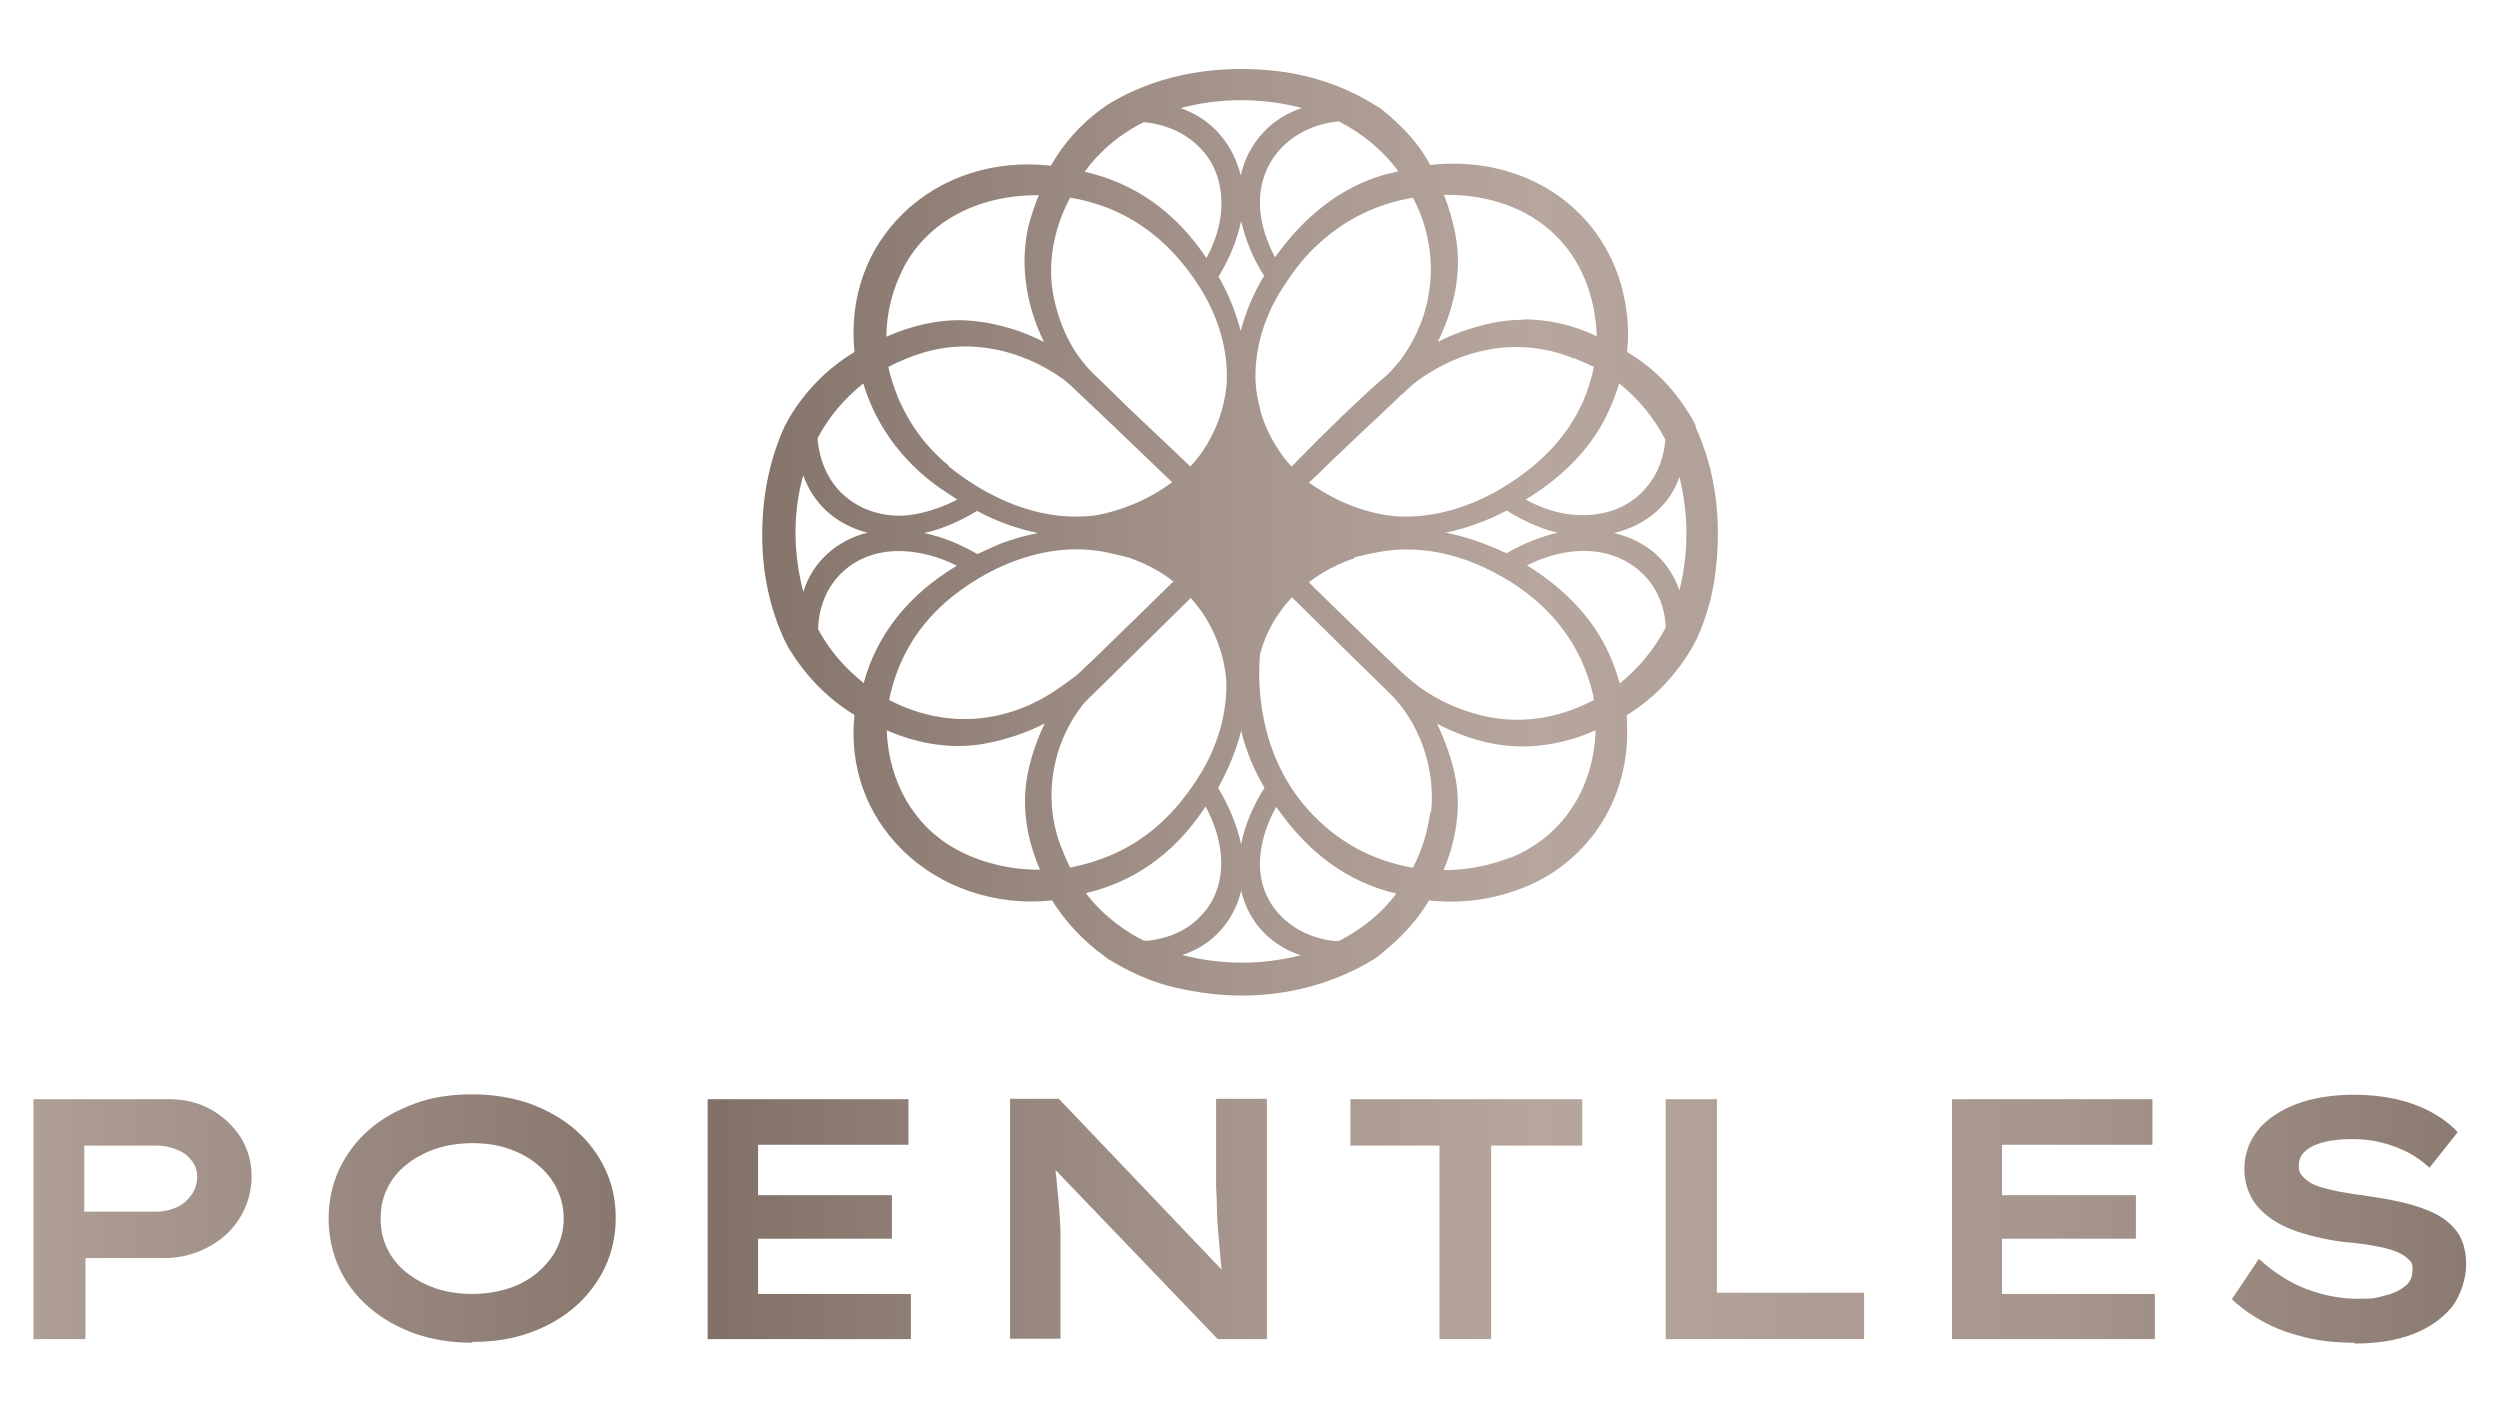
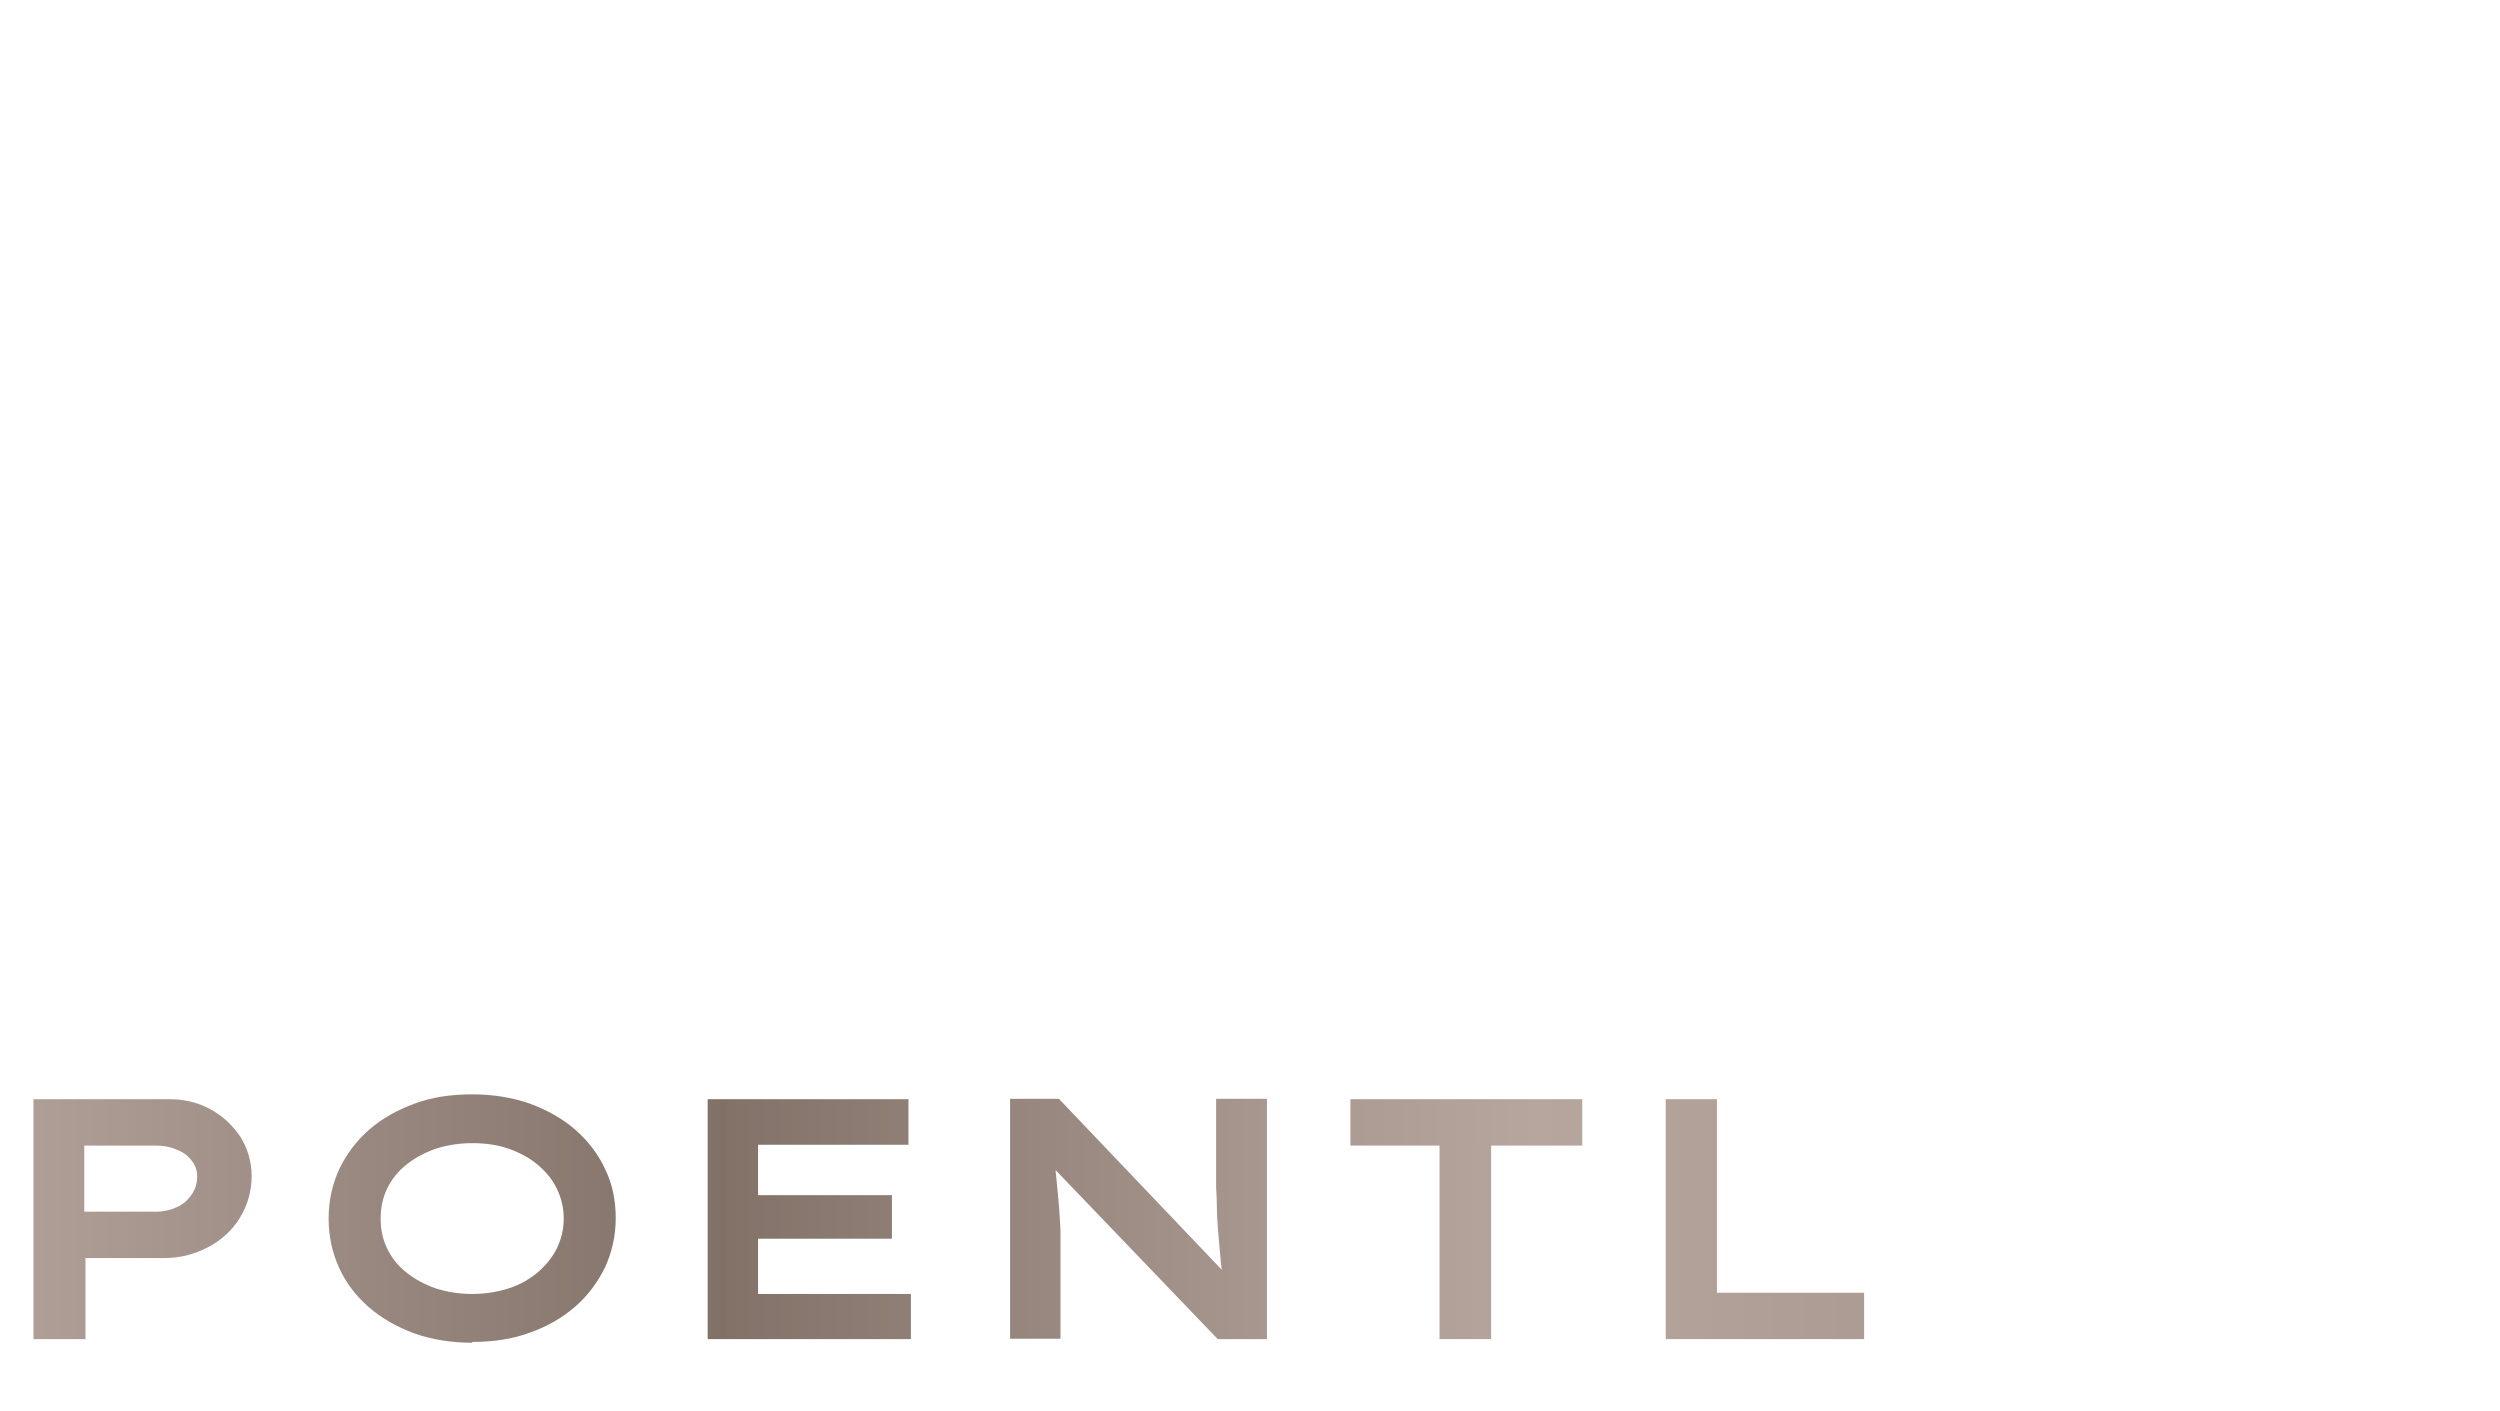
<svg xmlns="http://www.w3.org/2000/svg" id="Layer_1" viewBox="0 0 620 350">
  <defs>
    <style>      .st0 {        clip-path: url(#clippath-6);      }      .st1 {        clip-path: url(#clippath-7);      }      .st2 {        clip-path: url(#clippath-4);      }      .st3 {        fill: none;      }      .st4 {        clip-path: url(#clippath-1);      }      .st5 {        clip-path: url(#clippath-5);      }      .st6 {        clip-path: url(#clippath-8);      }      .st7 {        clip-path: url(#clippath-3);      }      .st8 {        clip-path: url(#clippath-2);      }      .st9 {        fill: url(#linear-gradient);      }      .st10 {        clip-path: url(#clippath);      }    </style>
    <clipPath id="clippath">
      <path class="st3" d="M8.3,332.1v-59.5h33.7c3.7,0,7.1.8,10.2,2.5,3.1,1.7,5.5,4,7.4,6.8,1.8,2.9,2.8,6.1,2.8,9.8s-1,7.2-2.9,10.3c-1.9,3.1-4.5,5.5-7.9,7.3s-7,2.7-10.9,2.7h-19.5v20.1h-12.7ZM20.9,300.5h17.8c1.9,0,3.6-.4,5.1-1.1,1.6-.7,2.8-1.8,3.7-3.1.9-1.3,1.4-2.8,1.4-4.5s-.5-2.9-1.4-4c-.9-1.2-2.1-2.1-3.7-2.7-1.6-.7-3.3-1-5.1-1h-17.8v16.4Z" />
    </clipPath>
    <linearGradient id="linear-gradient" x1="-20.2" y1="181.7" x2="648.5" y2="181.7" gradientUnits="userSpaceOnUse">
      <stop offset="0" stop-color="#b6a69e" />
      <stop offset=".3" stop-color="#807066" />
      <stop offset=".3" stop-color="#827268" />
      <stop offset=".5" stop-color="#a7978f" />
      <stop offset=".6" stop-color="#b6a69e" />
      <stop offset=".8" stop-color="#a5958c" />
      <stop offset="1" stop-color="#807066" />
    </linearGradient>
    <clipPath id="clippath-1">
      <path class="st3" d="M117.1,333c-5.2,0-10-.8-14.3-2.3-4.3-1.6-8.1-3.7-11.3-6.5-3.2-2.8-5.7-6-7.4-9.8-1.7-3.7-2.6-7.8-2.6-12.2s.9-8.4,2.6-12.2c1.8-3.7,4.2-7,7.4-9.8,3.2-2.8,7-4.9,11.3-6.5,4.3-1.6,9.1-2.3,14.3-2.3s10,.8,14.3,2.3c4.3,1.6,8.1,3.7,11.3,6.5,3.2,2.8,5.7,6.1,7.4,9.8,1.8,3.7,2.6,7.8,2.6,12.1s-.9,8.3-2.6,12.1c-1.8,3.7-4.2,7-7.4,9.8-3.2,2.8-7,5-11.3,6.5-4.3,1.6-9.1,2.3-14.3,2.3ZM117.1,320.9c3.3,0,6.3-.5,9.1-1.4,2.8-.9,5.2-2.3,7.2-4,2-1.7,3.6-3.7,4.7-5.9,1.1-2.3,1.7-4.7,1.7-7.4s-.6-5.1-1.7-7.4c-1.1-2.3-2.7-4.2-4.7-5.9-2-1.7-4.4-3-7.2-4-2.8-1-5.9-1.4-9.1-1.4s-6.3.5-9.1,1.4c-2.8,1-5.2,2.3-7.3,4-2.1,1.7-3.6,3.6-4.7,5.9-1.1,2.3-1.6,4.7-1.6,7.4s.5,5.1,1.6,7.4c1.1,2.3,2.6,4.2,4.7,5.9,2.1,1.7,4.5,3,7.3,4,2.8.9,5.8,1.4,9.1,1.4Z" />
    </clipPath>
    <clipPath id="clippath-2">
      <polygon class="st3" points="225.9 320.9 225.9 332.1 175.5 332.1 175.5 272.6 225.3 272.6 225.3 283.9 188 283.9 188 296.4 221.2 296.4 221.2 307.2 188 307.2 188 320.9 225.9 320.9" />
    </clipPath>
    <clipPath id="clippath-3">
      <path class="st3" d="M314.2,272.6v59.5h-12.2l-40.2-41.9c0,.4,0,.7.1,1.1.1,1.4.3,2.8.4,4.2s.3,3,.4,4.5c.1,1.6.2,3.2.3,5,0,1.8,0,3.6,0,5.6v21.4h-12.5v-59.5h12.1l40.4,42.4c-.2-1.3-.3-2.5-.4-3.8-.2-1.9-.3-3.8-.5-5.6-.1-1.9-.3-3.7-.3-5.6,0-1.8-.1-3.7-.2-5.5,0-1.8,0-3.7,0-5.7v-16.2h12.5Z" />
    </clipPath>
    <clipPath id="clippath-4">
      <path class="st3" d="M357,332.1v-48h-22.1v-11.5h57.5v11.5h-22.6v48h-12.7Z" />
    </clipPath>
    <clipPath id="clippath-5">
      <path class="st3" d="M413.1,332.1v-59.5h12.7v48h36.5v11.5h-49.2Z" />
    </clipPath>
    <clipPath id="clippath-6">
      <polygon class="st3" points="534.4 320.9 534.4 332.1 484.1 332.1 484.1 272.6 533.8 272.6 533.8 283.9 496.5 283.9 496.5 296.4 529.7 296.4 529.7 307.2 496.5 307.2 496.5 320.9 534.4 320.9" />
    </clipPath>
    <clipPath id="clippath-7">
      <path class="st3" d="M584,333c-4.4,0-8.5-.4-12.2-1.3-3.7-.9-7.1-2.1-10.1-3.7-3-1.6-5.8-3.5-8.2-5.8l6.7-10c4,3.6,8,6.1,12.1,7.6,4.1,1.5,8.2,2.3,12.5,2.3s4.2-.2,6.3-.7c2.1-.5,3.8-1.2,5.2-2.3,1.4-1,2-2.4,2-4.2s-.3-1.9-1-2.6c-.7-.7-1.6-1.3-2.8-1.8-1.2-.5-2.5-.9-4-1.2-1.5-.3-3-.6-4.6-.8-1.6-.2-3.2-.4-4.8-.5-3.7-.5-7.1-1.2-10.2-2.2-3-.9-5.6-2.1-7.7-3.6s-3.8-3.2-4.9-5.3c-1.1-2.1-1.7-4.4-1.7-7s.7-5.5,2.1-7.8c1.4-2.3,3.3-4.2,5.8-5.8,2.5-1.6,5.4-2.8,8.6-3.6,3.3-.8,6.8-1.2,10.6-1.2s7.7.4,11,1.2c3.3.8,6.1,1.9,8.6,3.3,2.5,1.4,4.6,3,6.2,4.8l-7,8.8c-1.6-1.5-3.4-2.8-5.5-3.9-2.1-1-4.3-1.9-6.6-2.4-2.3-.6-4.7-.8-7.1-.8s-4.8.2-6.8.7c-2,.5-3.6,1.2-4.7,2.2-1.2,1-1.7,2.2-1.7,3.7s.4,2.1,1.3,3c.9.9,2.1,1.6,3.5,2.1,1.5.5,3.2.9,5.1,1.3,1.9.3,3.8.7,5.8.9,3.3.5,6.6,1,9.6,1.7,3.1.7,5.9,1.6,8.3,2.8,2.5,1.2,4.4,2.8,5.8,4.8,1.4,2,2.1,4.7,2.1,7.9s-1.2,7.5-3.5,10.5c-2.4,2.9-5.6,5.2-9.8,6.8-4.2,1.6-9,2.3-14.4,2.3Z" />
    </clipPath>
    <clipPath id="clippath-8">
-       <path class="st3" d="M420.6,105.7l-.7-1.4c-4.2-7.4-9.7-13.1-16.4-17,.7-5.8,0-12.1-1.9-18.1-6.3-19.3-25.1-30.7-46.9-28.3-2.8-5.2-6.7-9.5-12.3-14l-1-.6h0c-8.1-5.1-16.9-8-26.8-8.9-15-1.3-28.8,1.7-40,8.6l-1.4,1c-5.2,3.8-9.4,8.5-12.6,14.1-13.9-1.6-27.3,2.7-36.7,11.9-9.1,8.9-13.3,21-12,34.3-6.6,4-12,9.4-16.1,16.2l-1.3,2.4c-2.7,6-4.4,12.5-5.1,19.3-1.2,12.2.5,23.3,5,33.2l1,2h0c4.3,7.2,9.8,12.8,16.5,16.9-1.3,12.7,2.9,24.6,11.8,33.4,9.4,9.4,23.3,14.1,37.2,12.6,3.4,5.4,7.8,10.1,13.1,13.9l1,.8h.1c1.2.7,2.4,1.4,3.7,2.1,4,2.1,8.2,3.8,12.6,4.8,5.6,1.3,11.2,2,16.6,2,11.6,0,22.7-3,32.4-8.8l1.6-1.1h0c5.7-4.6,9.5-8.8,12.4-13.7,8.1.9,16-.2,23.5-3.2,16.3-6.5,26.4-22.4,25.6-40.4,0-.8,0-1.6-.1-2.3,6.8-4.2,12.2-9.9,16.3-16.9l1.2-2.3c2.3-5.1,3.8-10.5,4.5-16,1.7-13.4,0-25.6-4.9-36.3ZM401.6,95.1c4.7,3.8,8.6,8.5,11.4,13.9-.5,7.8-5.1,14.4-12,17.2-6.8,2.7-15.1,1.9-22.6-2.3,10.7-6.6,17.8-14.6,21.6-24.4.6-1.5,1.1-3,1.6-4.5ZM377.8,79.3c-2.7,0-5.3.3-7.8.8-5,1.1-9.6,2.7-13.4,4.7,2.8-5.9,4.3-11.1,4.8-16.3.6-6.5-.4-12.6-3.3-20.2,11.1-.1,20.6,3.3,27.4,9.8,6.5,6.2,10.1,15,10.5,25.3-5.8-2.8-12-4.2-18.1-4.2ZM390.3,88.8c1.7.7,3.3,1.4,5,2.2-2.6,12.6-10.1,22.4-22.9,30.1-7.9,4.7-16.5,7.2-24.6,7-1.5,0-3-.2-4.4-.4-2.8-.5-6.3-1.4-10.2-3.1-3.6-1.6-6.4-3.4-8.6-4.9,1.6-1.5,3.2-3,4.7-4.5,5.1-4.9,8.5-8.1,11.7-11.1,2-1.9,4-3.7,6.3-6l.3-.2c1.3-1.2,2.6-2.5,4-3.5,12-8.7,26.1-10.7,38.7-5.5ZM335.8,138.2c.3,0,.6-.1,1-.2,2-.5,3.9-.9,5.7-1.2,8.3-1.4,17,0,25.3,3.8,14.9,6.9,24.3,18,27.4,32.3,0,.2,0,.4.1.7-9.2,4.8-18.8,6.1-28,3.8-5.6-1.4-10.6-3.7-15-6.8-2.3-1.7-3.9-3.2-4.8-4-7.7-7.3-15.7-15.1-21.1-20.4-.6-.6-1.2-1.2-1.8-1.8,3.4-2.6,7.2-4.6,11.4-6ZM373.6,137.2c-5.6-2.6-10.4-4.2-15.1-5.1,5-1,10.3-2.9,15.2-5.5,2,1.4,4,2.3,6.1,3.3,2.1.9,4.2,1.7,6.5,2.2-4.2,1-8.5,2.7-12.5,5-.1,0-.2,0-.2,0ZM350.4,49c6.9,13.1,5.7,28.5-3.1,40.3-1.7,2.2-3.3,3.7-4.2,4.5l-.3.2c-5.8,5.1-13.2,12.2-22.5,21.7-1.1-1.2-2.1-2.4-3-3.8-2.1-3.1-3.7-6.4-4.7-9.9,0,0,0-.2,0-.2-.6-2.4-1.1-4.5-1.2-6.9-.4-7.8,1.9-16.1,6.7-23.5,3-4.7,5.8-8.2,9-11,6.6-6.1,14.5-9.9,23.5-11.4ZM307.8,181.2c1.2,5,3.2,9.8,5.8,14.2-2.8,4.3-4.8,9-5.8,14-1-4.7-3-9.5-5.7-14,2-3.7,4.4-8.7,5.7-14.2ZM307.7,82.1c-1.3-5.2-3.5-10-5.5-13.5,2.8-4.6,4.6-9.1,5.6-13.8,1.1,4.8,3,9.4,5.7,13.6-2.7,4.4-4.6,9.1-5.8,13.7ZM346.7,42.5c-1.2.3-2.3.6-3.3.8-10.5,3-19.6,9.9-27.2,20.5-2.8-5.3-4-10.4-3.7-15,.7-10.1,8.5-17.6,19.5-18.7,5.8,2.9,11.2,7.4,14.7,12.3ZM322.8,26.8c-7.8,2.6-13.3,8.8-15.1,16.7-1.8-7.3-6.5-13.2-13.4-16.1-.5-.2-1-.4-1.5-.6,9.7-2.6,20.4-2.6,30.1,0ZM283.6,30.3c6.7.6,12.2,3.6,15.8,8.5,3.8,5.2,5.6,14.5-.2,25.2-7.6-11.4-17.8-18.6-30.2-21.4,3.6-5,8.5-9.2,14.6-12.3ZM265.3,49c13.5,2.2,24.3,9.7,32.2,22.2,4.9,7.7,7.2,16.2,6.7,24.3-.6,5.9-2.6,11.5-6,16.5-.9,1.3-1.9,2.5-3,3.7-2.7-2.6-5.4-5.2-8.1-7.7-6.9-6.5-9.9-9.4-12.3-11.8-1.1-1.1-2.1-2.1-3.4-3.3-4.9-4.7-8.2-10.9-9.9-18.4-1.9-8.1-.5-17.1,3.8-25.3ZM257.4,132.2c-3.1.6-6.3,1.5-9.5,2.7-.9.4-2.7,1.2-5.5,2.5-4.4-2.5-8.8-4.3-13.2-5.2,5.3-1.2,9.8-3.5,13.1-5.5,4.8,2.6,9.9,4.4,15.1,5.5ZM235.3,115.5c-7.5-6.1-12.8-14.7-15-24.5,2.9-1.5,6-2.8,9.2-3.7,11.1-3.2,23.5-.8,34,6.6.4.3.4.3.9.7.4.3,1,.9,2.2,2,.9.8,9,8.5,24.1,23-2.2,1.6-5,3.4-8.6,5-3.9,1.7-7.5,2.7-10.3,3.2-11.9,1.6-24.8-2.7-36.6-12.2ZM272.3,136.6c1.6.2,3.5.7,5.3,1.1.8.2,1.7.4,2.4.6,0,0,0,0,0,0,4,1.4,7.7,3.3,11,5.9-15.3,15-23.4,22.9-24.3,23.5-4.7,3.5-9.1,6.7-15.8,8.8-10,3.2-20.6,2.2-30.4-2.9,2.1-10.4,7.4-19,15.6-25.6,11.2-8.9,24.4-13.1,36.1-11.4ZM224.1,66.3c6.1-11.4,18.3-17.9,33.3-17.9h.2c-1,2.6-1.9,5.1-2.6,7.9-2,9.2-.7,19,3.9,28.5-2.8-1.4-5.6-2.6-8.5-3.4-2.9-.9-5.9-1.5-9-1.8-1.2-.1-2.4-.2-3.6-.2-5.7,0-11.8,1.4-18,4.1.1-6.2,1.6-11.9,4.3-17.1ZM202.8,108.6c2.7-5.1,6.5-9.7,11.3-13.5,3.3,11.1,10.7,20.7,20.9,27.2.9.6,1.7,1.1,2.4,1.6-3.3,1.7-6.7,2.9-10.3,3.6-1.3.2-2.7.4-4,.4-7.5,0-14.3-3.7-17.7-10-1.4-2.5-2.2-5.3-2.6-8.5,0-.6,0-.7,0-.7ZM199.2,146.7c-2.5-9.6-2.6-19.6,0-28.8,2.6,7.2,8.2,12.2,15.9,14.2-7.6,1.9-13.6,7.3-15.8,14.5,0,0,0,0,0,0ZM203.3,156.9v-.2c-.3-.4-.4-.5-.4-.8.3-10.3,7.3-18,17.4-19.1,5.2-.6,11.5.7,17,3.5-11.9,7.1-19.9,17.1-23.1,29.1-4.5-3.6-8.1-7.7-10.9-12.6ZM257.9,215.7c-7.6,0-14.8-1.8-20.8-5.1-10.4-5.7-16.7-16.6-17.2-29.5,7.9,3.5,16.3,4.7,23.9,3.4,5.6-1,10.9-2.8,15.3-5.1-1.7,3.5-3.1,7.4-4,11.4-1.8,7.8-.9,16.4,2.8,24.8ZM265.4,215.2c-1-2-1.8-4-2.6-6.1-4.1-11.4-1.9-24.6,5.7-34.3.3-.3.5-.6.5-.6.6-.6,1-1,1.1-1.1.2-.2.8-.7,25.2-24.8,1,1.1,1.9,2.3,2.8,3.5,3.4,5,5.4,10.6,6,16.5h0c.4,8-2,16.9-7,24.6-6.8,10.7-15.3,17.5-26,20.8-1.9.6-3.9,1.1-5.9,1.5ZM288.1,232.7c-1.9.4-3.3.7-4.3.6-.2,0-.8-.4-1-.5-.1,0-.2-.1-.3-.1-5.3-2.9-10-6.9-13.2-11.2,11.9-2.8,21.7-9.7,29.1-20.6.2-.3.4-.6.6-.9,5,9.4,5.2,18.8.3,25.4-2.8,3.7-6.6,6.2-11.3,7.3ZM293.3,236.8c7.4-2.4,12.7-8.3,14.5-15.9,1.7,7.2,6.5,12.8,13.6,15.6.4.1.8.3,1.2.4-9.8,2.5-19.8,2.4-29.2,0ZM332.3,233.2c-.6.3-1.5.2-2.5,0-.2,0-.5-.1-.7-.1-4.3-.8-7.9-2.6-10.9-5.4-8.3-7.9-6.4-19.2-1.7-27.6,8.1,11.6,17.8,18.7,29.8,21.5-3.6,4.8-8.2,8.6-14.1,11.7ZM354.7,201.4c-.6,4.7-2,9.4-4.3,13.8-10.3-1.8-19-6.6-26-14.4-13.2-14.7-12.4-33.7-11.9-38.6t0,0c1-3.7,2.6-7.2,4.9-10.4.9-1.3,1.9-2.5,3-3.7,9.5,9.4,17.6,17.4,24.1,23.7,7.6,7.3,11.6,19,10.4,29.7ZM374.5,212.7c-5.2,2-10.7,3.1-16.5,3.1,3.2-7.5,4.3-15.5,3-22.6-.9-5.1-2.8-9.9-4.6-13.7,8.7,4.5,17.2,6.3,25.3,5.4,4.8-.5,9.6-1.8,14-3.8-.4,14.6-8.4,26.6-21.3,31.7ZM412.9,155.8c0,0,0,.1,0,.2-2.8,5.2-6.6,9.8-11.2,13.5-.3-.9-.5-1.7-.8-2.6-3.5-10.8-10.8-19.6-22.2-26.7,8.1-4,16.3-4.7,22.9-1.8,7,3.1,11.3,9.6,11.5,17.4,0,0,0,0,0,0ZM416.5,146.4c-2.6-7.4-8.2-12.3-16.2-14.2,8-2,13.7-6.8,16.2-13.9,2.3,9.1,2.3,18.9,0,28.1Z" />
-     </clipPath>
+       </clipPath>
  </defs>
  <g class="st10">
    <rect class="st9" x="-20.2" y="-1.7" width="668.8" height="366.8" />
  </g>
  <g class="st4">
    <rect class="st9" x="-20.2" y="-1.7" width="668.8" height="366.8" />
  </g>
  <g class="st8">
    <rect class="st9" x="-20.2" y="-1.7" width="668.8" height="366.8" />
  </g>
  <g class="st7">
    <rect class="st9" x="-20.2" y="-1.7" width="668.8" height="366.8" />
  </g>
  <g class="st2">
    <rect class="st9" x="-20.2" y="-1.7" width="668.8" height="366.8" />
  </g>
  <g class="st5">
    <rect class="st9" x="-20.2" y="-1.7" width="668.8" height="366.8" />
  </g>
  <g class="st0">
-     <rect class="st9" x="-20.2" y="-1.7" width="668.8" height="366.8" />
-   </g>
+     </g>
  <g class="st1">
-     <rect class="st9" x="-20.2" y="-1.7" width="668.8" height="366.8" />
-   </g>
+     </g>
  <g class="st6">
-     <rect class="st9" x="-20.2" y="-1.7" width="668.8" height="366.8" />
-   </g>
+     </g>
</svg>